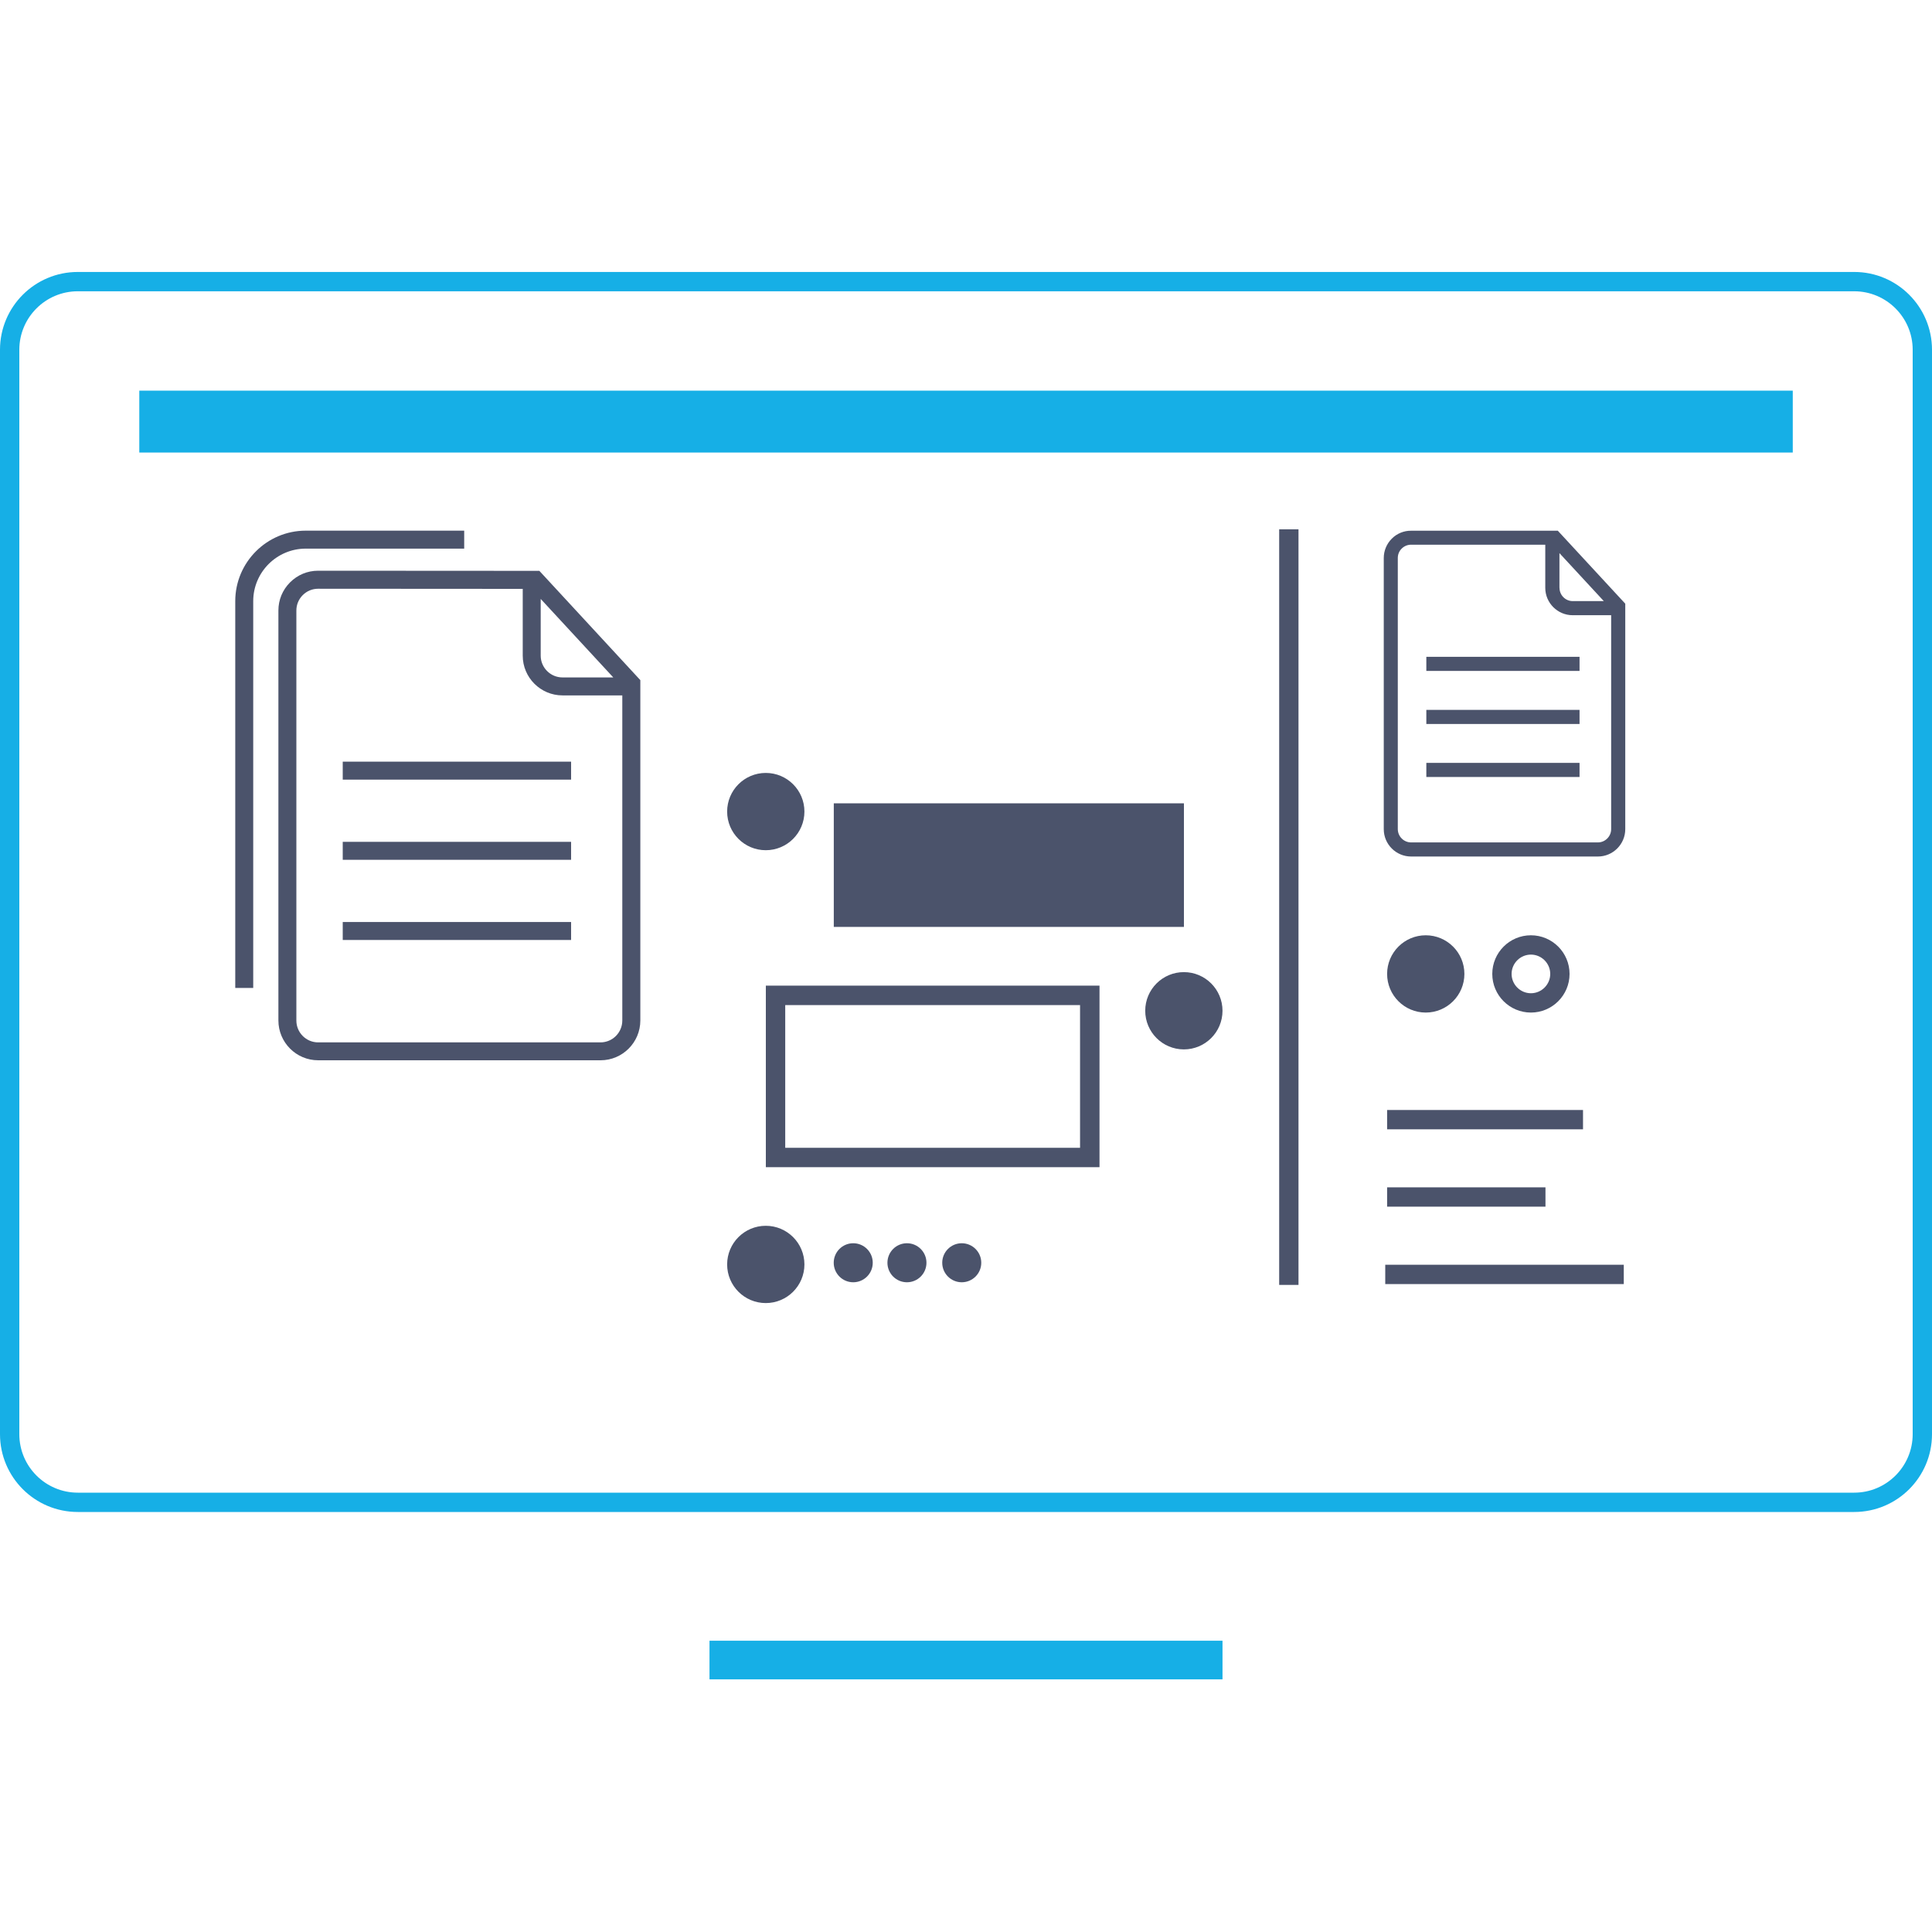
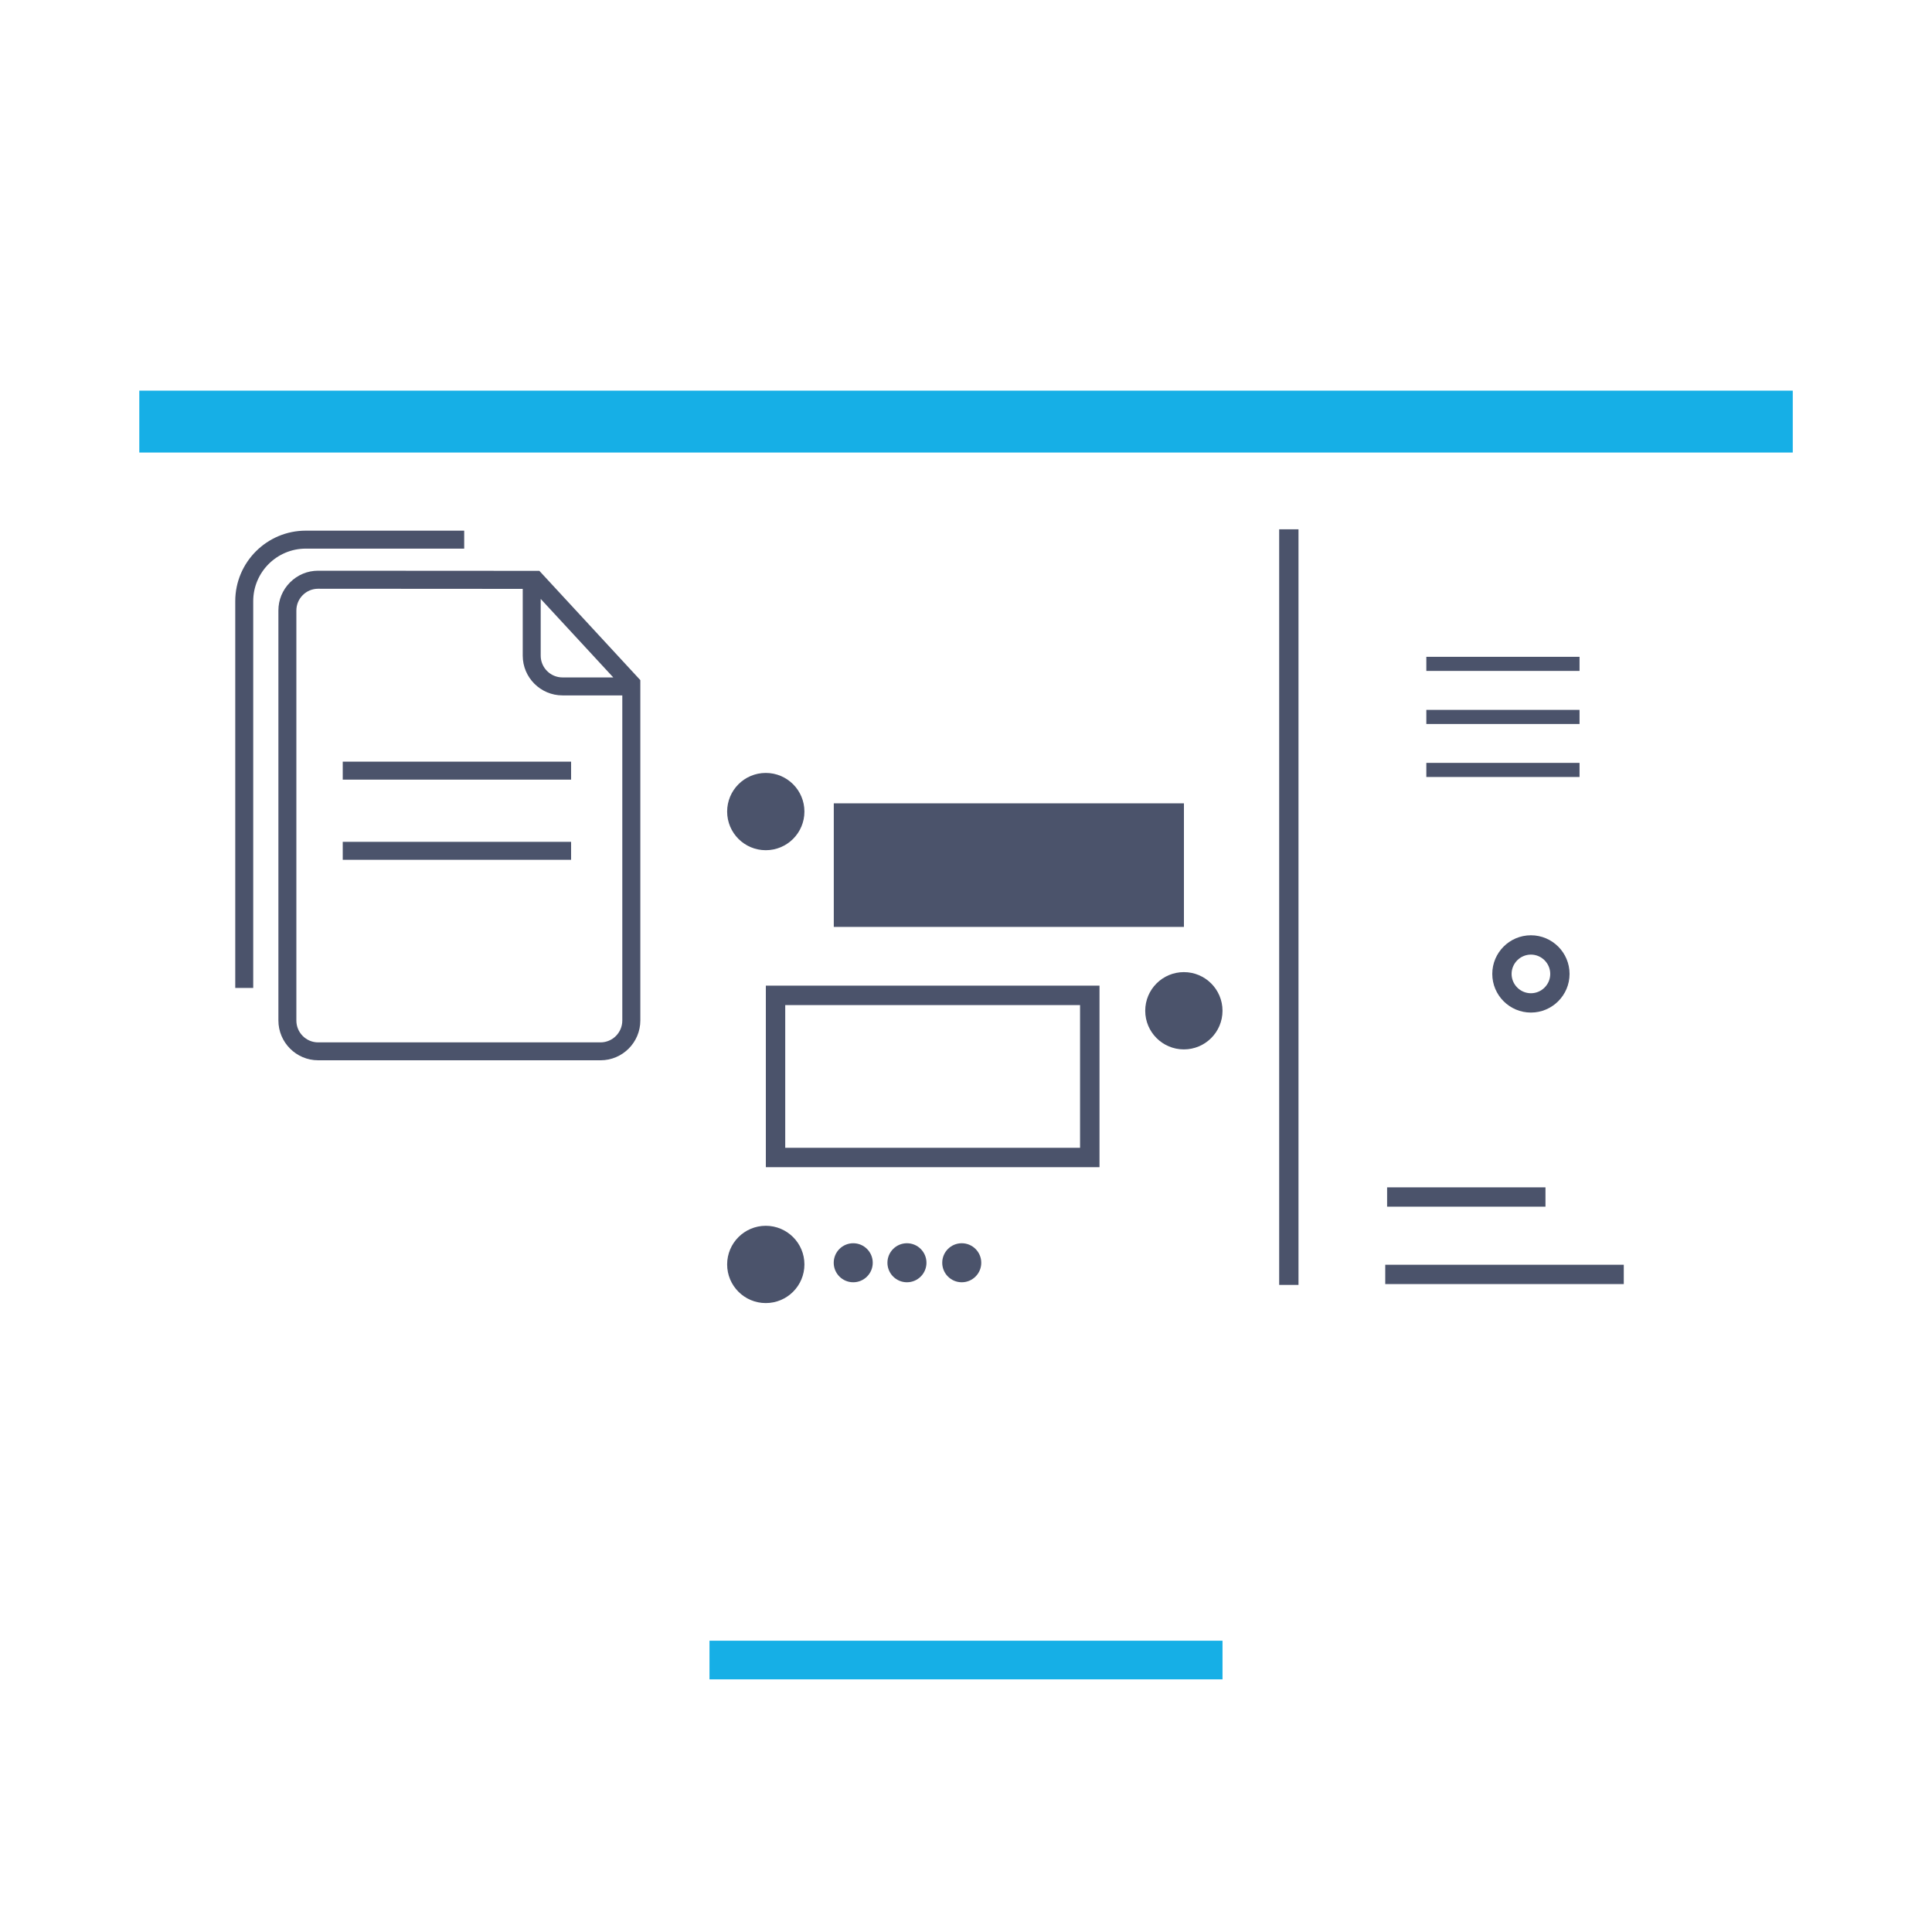
<svg xmlns="http://www.w3.org/2000/svg" viewBox="0 0 300 300">
  <defs>
    <style>.cls-1{stroke:#4b536b;stroke-width:3px;}.cls-1,.cls-2{fill:none;stroke-miterlimit:10;}.cls-2{stroke:#16afe6;stroke-width:6px;}.cls-3{fill:#16afe6;}.cls-4{fill:#4b536b;}</style>
  </defs>
  <g id="Layer_2">
    <g>
-       <path class="cls-4" d="M72.08,85.19v-2.79h-24.6c-6.04,0-10.95,4.91-10.95,10.95v60.06h2.79v-60.06c0-4.5,3.66-8.16,8.16-8.16h24.6Z" />
-       <rect class="cls-4" x="53.22" y="143.17" width="35.46" height="2.79" />
+       <path class="cls-4" d="M72.08,85.19v-2.79h-24.6c-6.04,0-10.95,4.91-10.95,10.95v60.06h2.79v-60.06c0-4.5,3.66-8.16,8.16-8.16h24.6" />
      <rect class="cls-4" x="53.22" y="130.72" width="35.46" height="2.79" />
      <rect class="cls-4" x="53.22" y="118.27" width="35.46" height="2.79" />
      <path class="cls-4" d="M83.74,88.64l-34.34-.02h0c-1.65,0-3.19,.64-4.36,1.81-1.17,1.17-1.81,2.72-1.81,4.36v63.67c0,3.41,2.77,6.18,6.17,6.18h43.86c3.4,0,6.17-2.77,6.17-6.18v-52.85l-15.69-16.98Zm.22,4.36l11.27,12.19h-7.89c-1.86,0-3.38-1.52-3.38-3.38v-8.81Zm12.67,65.47c0,1.87-1.52,3.39-3.38,3.39H49.4c-1.87,0-3.38-1.52-3.38-3.39v-63.67c0-.9,.35-1.75,.99-2.39,.64-.64,1.49-.99,2.39-.99h0l31.77,.02v10.37c0,3.4,2.77,6.17,6.17,6.17h9.29v50.49Z" />
    </g>
  </g>
  <g id="Layer_3">
    <g>
      <line class="cls-2" x1="110.17" y1="257.77" x2="189.83" y2="257.77" />
-       <path class="cls-3" d="M287.92,45.23c5.01,0,9.08,4.07,9.08,9.08V222.7c0,5.01-4.07,9.08-9.08,9.08H12.08c-5.01,0-9.08-4.07-9.08-9.08V54.31c0-5.01,4.07-9.08,9.08-9.08H287.92m0-3H12.08C5.41,42.23,0,47.64,0,54.31V222.7c0,6.67,5.41,12.08,12.08,12.08H287.92c6.67,0,12.08-5.41,12.08-12.08V54.31c0-6.67-5.41-12.08-12.08-12.08h0Z" />
      <rect class="cls-3" x="21.63" y="60.66" width="256.75" height="9.61" />
    </g>
    <g>
-       <circle class="cls-4" cx="221.39" cy="151.23" r="6" />
      <path class="cls-4" d="M237.72,148.23c1.65,0,3,1.35,3,3s-1.35,3-3,3-3-1.35-3-3,1.35-3,3-3m0-3c-3.31,0-6,2.69-6,6s2.69,6,6,6,6-2.69,6-6-2.69-6-6-6h0Z" />
    </g>
-     <line class="cls-1" x1="215.39" y1="173.86" x2="245.81" y2="173.86" />
    <line class="cls-1" x1="215.39" y1="185.87" x2="239.98" y2="185.87" />
    <line class="cls-1" x1="200.13" y1="82.19" x2="200.13" y2="199.52" />
    <line class="cls-1" x1="215.1" y1="197.89" x2="252.14" y2="197.89" />
    <g>
      <circle class="cls-4" cx="118.91" cy="126.02" r="6" />
      <rect class="cls-4" x="129.47" y="124.74" width="54.37" height="19.19" />
      <circle class="cls-4" cx="183.83" cy="156.95" r="6" />
      <path class="cls-4" d="M167.71,156.07v22.16h-45.78v-22.16h45.78m3.02-3.02h-51.81v28.19h51.81v-28.19h0Z" />
      <circle class="cls-4" cx="118.91" cy="196.34" r="6" />
      <circle class="cls-4" cx="132.49" cy="196.08" r="3.03" />
      <circle class="cls-4" cx="149.34" cy="196.08" r="3.03" />
      <circle class="cls-4" cx="140.83" cy="196.08" r="3.03" />
    </g>
    <g>
-       <path class="cls-4" d="M241.95,82.46l-.05-.05h-22.78c-1.13-.01-2.2,.43-3,1.23-.8,.8-1.25,1.87-1.25,3.01v42.1c0,2.35,1.91,4.25,4.25,4.25h29c2.34,0,4.25-1.91,4.25-4.25v-35.01l-10.42-11.27Zm2.26,13.07h5.97v33.21c0,1.14-.93,2.07-2.06,2.07h-29c-1.14,0-2.07-.93-2.07-2.07v-42.1c0-.55,.21-1.07,.61-1.46,.39-.39,.91-.6,1.46-.6h20.83v6.7c0,2.34,1.91,4.25,4.25,4.25Zm-2.06-4.25v-5.39l6.89,7.45h-4.82c-1.14,0-2.06-.93-2.06-2.06Z" />
      <rect class="cls-4" x="221.48" y="118.46" width="23.79" height="2.19" />
      <rect class="cls-4" x="221.48" y="110.23" width="23.79" height="2.19" />
      <rect class="cls-4" x="221.48" y="101.99" width="23.79" height="2.19" />
    </g>
  </g>
</svg>